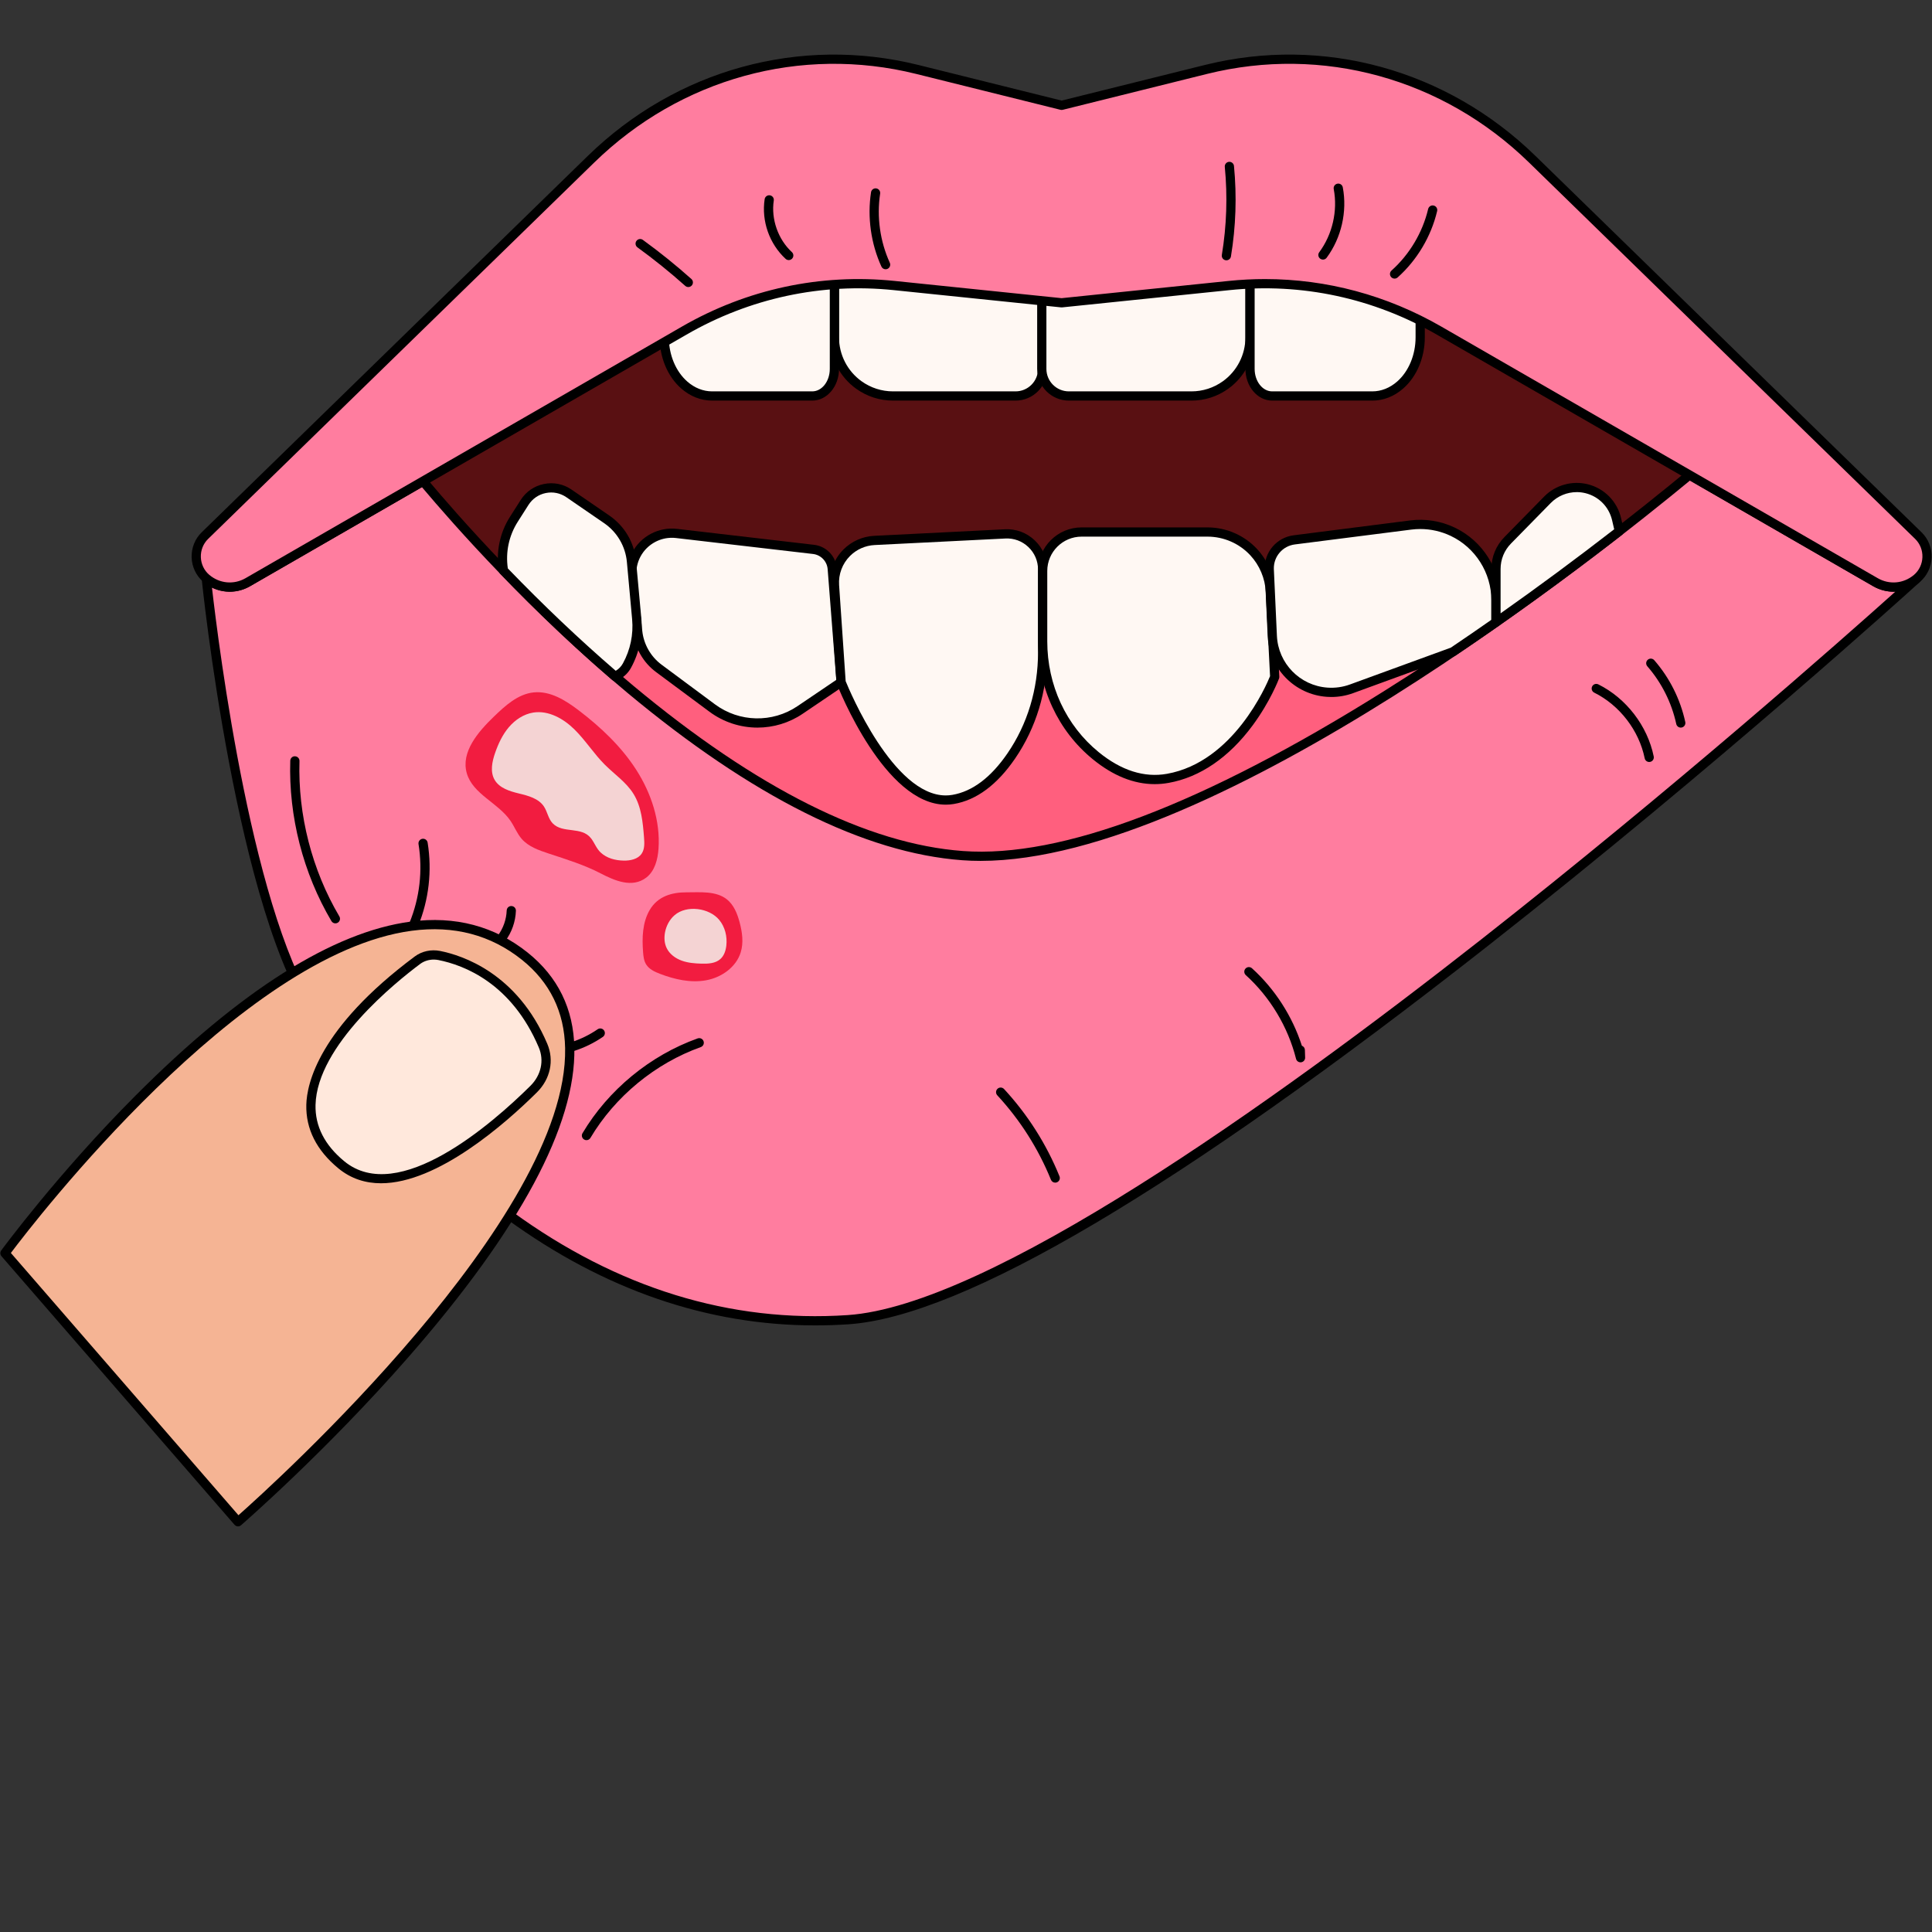
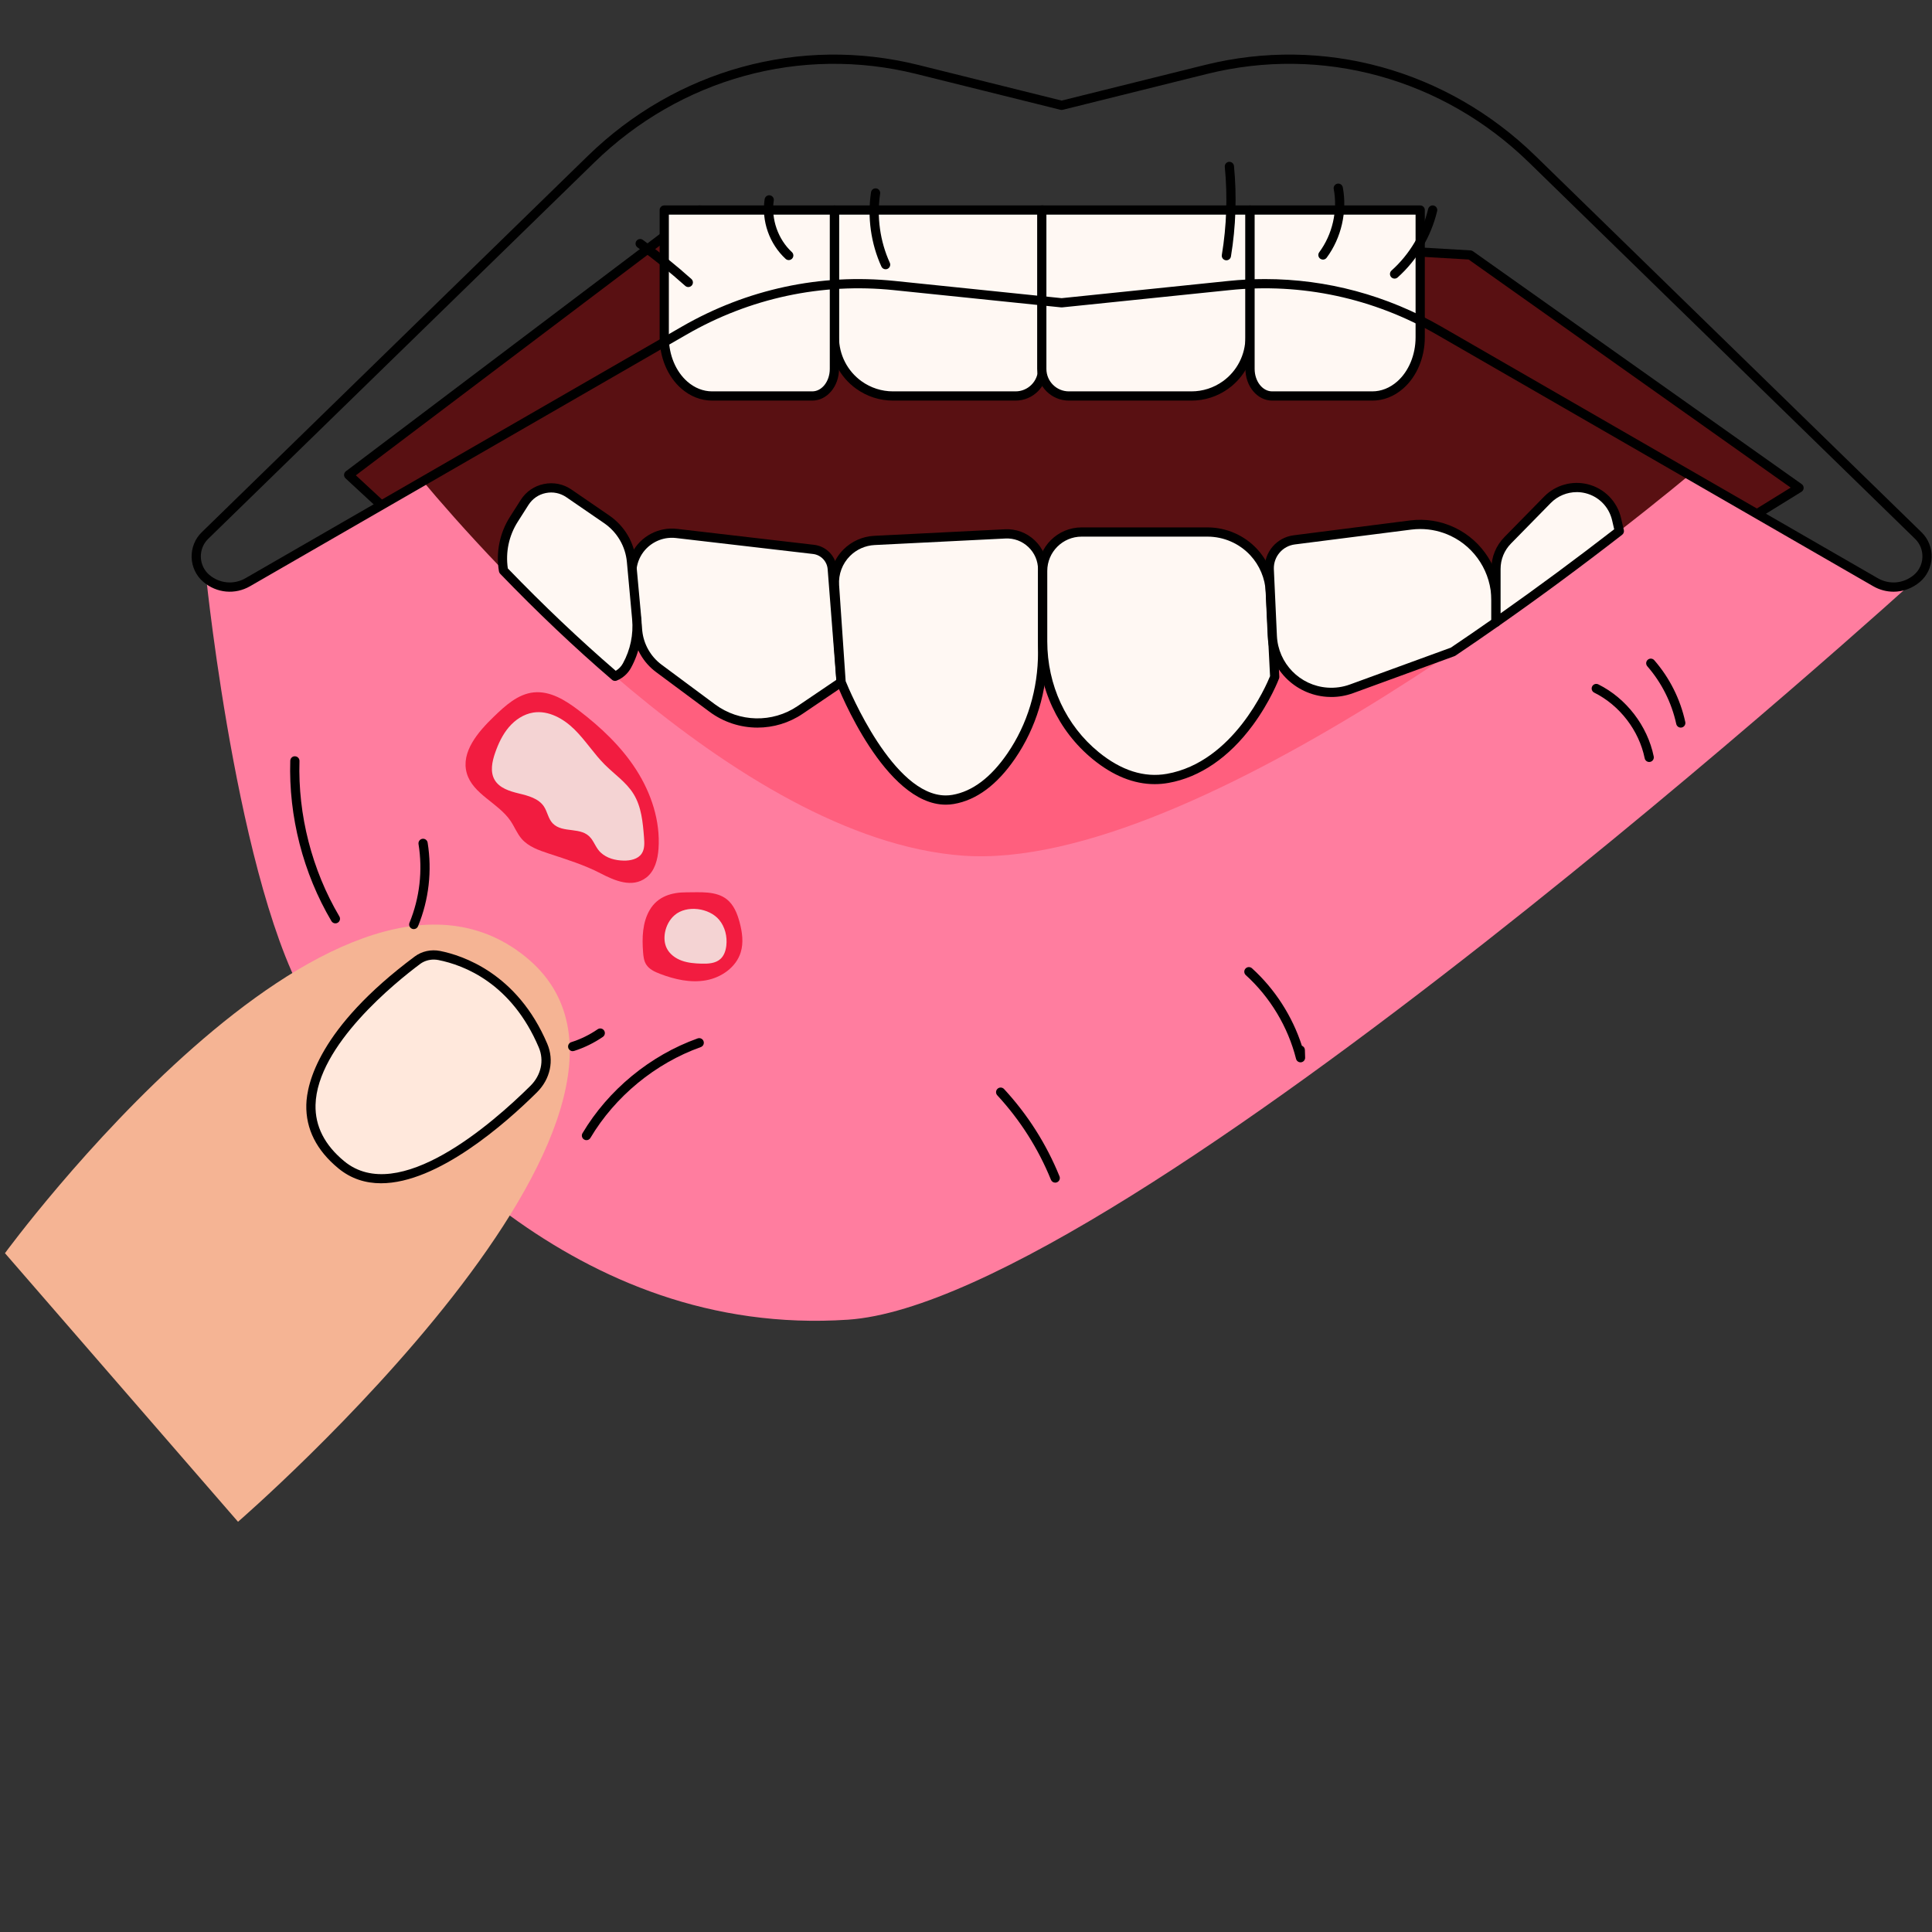
<svg xmlns="http://www.w3.org/2000/svg" width="800" viewBox="0 0 600 600" height="800" preserveAspectRatio="xMidYMid meet">
  <rect x="0" y="0" width="600" height="600" fill="#333333" stroke="none" />
  <defs>
    <clipPath id="cc2883b027">
-       <path d="M 0 285 L 179 285 L 179 474.246 L 0 474.246 Z M 0 285 " clip-rule="nonzero" />
-     </clipPath>
+       </clipPath>
  </defs>
  <path fill="#591012" d="M 108.285 147.504 L 217.145 65.23 L 456.594 79.188 L 558.707 151.516 L 323.805 296.566 L 259.133 287.141 Z M 108.285 147.504 " fill-opacity="1" fill-rule="nonzero" />
  <path fill="#000000" d="M 323.805 298 C 323.738 298 323.668 297.996 323.598 297.984 L 258.926 288.559 C 258.641 288.516 258.371 288.387 258.16 288.191 L 107.312 148.555 C 107 148.266 106.832 147.855 106.852 147.434 C 106.875 147.008 107.082 146.617 107.422 146.359 L 216.285 64.086 C 216.555 63.883 216.891 63.781 217.23 63.801 L 456.68 77.758 C 456.945 77.773 457.203 77.863 457.426 78.02 L 559.535 150.344 C 559.93 150.625 560.152 151.078 560.141 151.559 C 560.125 152.039 559.867 152.48 559.461 152.73 L 324.559 297.785 C 324.332 297.926 324.07 298 323.805 298 Z M 259.777 285.789 L 323.496 295.074 L 556.113 151.434 L 456.102 80.594 L 217.59 66.691 L 110.512 147.613 Z M 259.777 285.789 " fill-opacity="1" fill-rule="nonzero" />
  <path fill="#fff8f3" d="M 315.398 122.977 L 277.34 122.977 C 273.527 122.977 269.816 121.781 266.719 119.555 C 261.957 116.137 259.133 110.633 259.133 104.77 L 259.133 65.23 L 323.805 65.23 L 323.805 114.566 C 323.805 119.211 320.043 122.977 315.398 122.977 Z M 315.398 122.977 " fill-opacity="1" fill-rule="nonzero" />
  <path fill="#000000" d="M 315.395 124.406 L 277.34 124.406 C 273.203 124.406 269.242 123.133 265.883 120.719 C 260.758 117.039 257.699 111.074 257.699 104.766 L 257.699 65.227 C 257.699 64.438 258.34 63.797 259.133 63.797 L 323.805 63.797 C 324.598 63.797 325.238 64.438 325.238 65.227 L 325.238 114.566 C 325.238 119.992 320.82 124.406 315.395 124.406 Z M 260.562 66.66 L 260.562 104.77 C 260.562 110.156 263.176 115.25 267.555 118.395 C 270.422 120.453 273.809 121.543 277.34 121.543 L 315.395 121.543 C 319.242 121.543 322.371 118.414 322.371 114.566 L 322.371 66.66 Z M 260.562 66.66 " fill-opacity="1" fill-rule="nonzero" />
  <path fill="#fff8f3" d="M 252.262 122.977 L 221.164 122.977 C 218.051 122.977 215.016 121.781 212.484 119.555 C 208.594 116.137 206.285 110.633 206.285 104.77 L 206.285 65.23 L 259.133 65.23 L 259.133 114.566 C 259.133 119.211 256.055 122.977 252.262 122.977 Z M 252.262 122.977 " fill-opacity="1" fill-rule="nonzero" />
  <path fill="#000000" d="M 252.262 124.406 L 221.164 124.406 C 217.68 124.406 214.352 123.102 211.539 120.633 C 207.352 116.953 204.855 111.023 204.855 104.766 L 204.855 65.227 C 204.855 64.438 205.496 63.797 206.285 63.797 L 259.133 63.797 C 259.926 63.797 260.566 64.438 260.566 65.227 L 260.566 114.566 C 260.566 119.992 256.84 124.406 252.262 124.406 Z M 207.719 66.66 L 207.719 104.77 C 207.719 110.211 209.855 115.336 213.43 118.48 C 215.711 120.484 218.383 121.543 221.164 121.543 L 252.262 121.543 C 255.262 121.543 257.699 118.414 257.699 114.57 L 257.699 66.664 L 207.719 66.664 Z M 207.719 66.66 " fill-opacity="1" fill-rule="nonzero" />
  <path fill="#fff8f3" d="M 331.941 122.977 L 370 122.977 C 373.812 122.977 377.527 121.781 380.621 119.555 C 385.383 116.137 388.207 110.633 388.207 104.77 L 388.207 65.23 C 388.207 65.23 323.535 65.23 323.535 65.23 L 323.535 114.566 C 323.535 119.211 327.301 122.977 331.941 122.977 Z M 331.941 122.977 " fill-opacity="1" fill-rule="nonzero" />
  <path fill="#000000" d="M 370 124.406 L 331.941 124.406 C 326.516 124.406 322.102 119.992 322.102 114.566 L 322.102 65.23 C 322.102 64.438 322.742 63.797 323.535 63.797 L 388.207 63.797 C 389 63.797 389.641 64.438 389.641 65.23 L 389.641 104.77 C 389.641 111.074 386.582 117.039 381.457 120.719 C 378.098 123.133 374.137 124.41 370 124.41 Z M 324.969 66.66 L 324.969 114.566 C 324.969 118.414 328.098 121.543 331.941 121.543 L 370 121.543 C 373.531 121.543 376.918 120.453 379.785 118.395 C 384.164 115.25 386.777 110.156 386.777 104.77 L 386.777 66.66 Z M 324.969 66.66 " fill-opacity="1" fill-rule="nonzero" />
  <path fill="#fff8f3" d="M 395.078 122.977 L 426.176 122.977 C 429.289 122.977 432.324 121.781 434.855 119.555 C 438.746 116.137 441.055 110.633 441.055 104.77 L 441.055 65.23 C 441.055 65.23 388.207 65.23 388.207 65.23 L 388.207 114.566 C 388.207 119.211 391.285 122.977 395.078 122.977 Z M 395.078 122.977 " fill-opacity="1" fill-rule="nonzero" />
  <path fill="#000000" d="M 426.176 124.406 L 395.078 124.406 C 390.5 124.406 386.777 119.992 386.777 114.566 L 386.777 65.23 C 386.777 64.438 387.418 63.797 388.207 63.797 L 441.055 63.797 C 441.848 63.797 442.488 64.438 442.488 65.23 L 442.488 104.77 C 442.488 111.023 439.988 116.953 435.801 120.633 C 432.992 123.102 429.664 124.41 426.176 124.41 Z M 389.641 66.66 L 389.641 114.566 C 389.641 118.414 392.078 121.543 395.078 121.543 L 426.176 121.543 C 428.953 121.543 431.629 120.484 433.91 118.48 C 437.484 115.336 439.621 110.211 439.621 104.766 L 439.621 66.66 Z M 389.641 66.66 " fill-opacity="1" fill-rule="nonzero" />
  <path fill="#ff5f7e" d="M 155.754 188.941 L 234.453 188.941 L 364.762 195.062 L 502.902 180.77 L 429.379 248.461 L 291.469 305.012 Z M 155.754 188.941 " fill-opacity="1" fill-rule="nonzero" />
  <path fill="#000000" d="M 291.469 306.445 C 291.133 306.445 290.801 306.324 290.535 306.102 L 154.824 190.031 C 154.367 189.641 154.203 189.008 154.41 188.445 C 154.617 187.883 155.152 187.512 155.754 187.512 L 234.453 187.512 L 364.719 193.625 L 502.754 179.348 C 503.367 179.281 503.953 179.621 504.207 180.184 C 504.461 180.746 504.324 181.406 503.871 181.824 L 430.348 249.516 C 430.223 249.633 430.078 249.723 429.922 249.789 L 292.012 306.336 C 291.836 306.41 291.648 306.441 291.469 306.441 Z M 159.633 190.375 L 291.734 303.355 L 428.598 247.234 L 498.758 182.641 L 364.91 196.484 C 364.836 196.492 364.766 196.496 364.695 196.492 L 234.387 190.371 L 159.633 190.371 Z M 159.633 190.375 " fill-opacity="1" fill-rule="nonzero" />
  <path fill="#ff7d9f" d="M 582.438 180.805 L 524.676 147.504 C 500.77 167.344 371.977 271.082 298.941 265.723 C 228.52 260.555 150.215 171.988 131.355 149.445 L 76.965 180.805 C 72.836 183.184 67.727 182.715 64.07 179.617 C 64.07 179.621 74.828 284.555 98.965 316.738 C 123.105 348.926 178.277 415.52 263.336 409.844 C 348.387 404.168 595.289 179.656 595.328 179.621 C 591.676 182.715 586.562 183.184 582.438 180.805 Z M 582.438 180.805 " fill-opacity="1" fill-rule="nonzero" />
-   <path fill="#000000" d="M 253.199 411.617 C 219.73 411.617 187.574 400.551 157.465 378.648 C 130.133 358.766 110.336 334.285 97.82 317.598 C 73.586 285.285 62.641 180.531 62.641 179.621 C 62.641 179.062 62.965 178.555 63.469 178.32 C 63.977 178.086 64.574 178.164 65 178.527 C 68.211 181.246 72.625 181.652 76.25 179.566 L 130.645 148.207 C 131.246 147.859 132.012 147.996 132.457 148.527 C 141.523 159.367 165.938 187.348 196.73 213 C 234.977 244.859 269.398 262.117 299.047 264.293 C 329.602 266.543 373.484 249.902 429.473 214.848 C 474.098 186.91 512.926 155.395 523.762 146.402 C 524.223 146.02 524.875 145.961 525.391 146.262 L 583.152 179.562 C 586.777 181.652 591.191 181.246 594.402 178.527 C 595 178.02 595.891 178.086 596.406 178.676 C 596.918 179.262 596.867 180.152 596.293 180.68 C 593.758 182.984 533.391 237.758 461.863 293.926 C 365.73 369.418 298.969 408.902 263.43 411.273 C 260.008 411.5 256.594 411.617 253.195 411.617 Z M 65.828 182.469 C 67.801 199.812 78.688 287.316 100.113 315.883 C 112.516 332.418 132.129 356.676 159.148 376.332 C 191.762 400.055 226.781 410.848 263.242 408.414 C 306.773 405.512 394.32 343.328 460.098 291.672 C 519.762 244.82 571.645 198.945 588.609 183.75 C 586.262 183.848 583.887 183.293 581.723 182.047 L 524.824 149.242 C 498.766 170.797 377.914 267.352 304.523 267.355 C 302.594 267.355 300.699 267.289 298.836 267.152 C 268.582 264.93 233.609 247.453 194.898 215.203 C 164.762 190.098 140.711 162.785 131.035 151.289 L 77.68 182.047 C 73.941 184.203 69.555 184.305 65.828 182.473 Z M 65.828 182.469 " fill-opacity="1" fill-rule="nonzero" />
-   <path fill="#ff7d9f" d="M 595.777 166.348 L 475.855 49.449 C 448.785 23.062 410.684 12.578 374.527 21.566 L 329.703 32.711 L 284.875 21.566 C 248.719 12.578 210.617 23.062 183.551 49.449 L 63.625 166.348 C 59.875 170.004 60.086 176.242 64.074 179.617 C 67.73 182.715 72.84 183.184 76.965 180.805 L 212.477 102.68 C 232.336 91.23 255.105 86.344 277.727 88.676 L 329.703 94.039 L 381.68 88.676 C 404.301 86.344 427.07 91.23 446.93 102.68 L 582.441 180.805 C 586.566 183.184 591.676 182.715 595.332 179.617 C 599.32 176.242 599.531 170.004 595.781 166.348 Z M 595.777 166.348 " fill-opacity="1" fill-rule="nonzero" />
  <path fill="#000000" d="M 588.055 183.758 C 585.891 183.758 583.715 183.195 581.723 182.047 L 446.215 103.922 C 426.52 92.566 404.254 87.789 381.824 90.102 L 329.848 95.461 C 329.75 95.473 329.652 95.473 329.555 95.461 L 277.574 90.102 C 255.145 87.789 232.883 92.566 213.188 103.922 L 77.676 182.047 C 72.996 184.746 67.289 184.223 63.145 180.715 C 60.941 178.844 59.617 176.09 59.512 173.152 C 59.41 170.203 60.543 167.352 62.621 165.324 L 182.547 48.422 C 210.066 21.594 248.449 11.039 285.219 20.18 L 329.699 31.238 L 374.18 20.18 C 410.949 11.035 449.332 21.594 476.852 48.422 L 596.773 165.324 C 598.855 167.352 599.988 170.203 599.883 173.152 C 599.781 176.09 598.457 178.844 596.254 180.715 C 593.871 182.73 590.973 183.762 588.051 183.762 Z M 392.844 86.668 C 411.996 86.668 430.742 91.695 447.645 101.438 L 583.152 179.562 C 586.777 181.652 591.191 181.246 594.406 178.527 C 595.996 177.18 596.949 175.184 597.023 173.051 C 597.098 170.906 596.281 168.84 594.777 167.375 L 474.855 50.473 C 448.051 24.344 410.672 14.055 374.871 22.957 L 330.047 34.102 C 329.82 34.16 329.582 34.16 329.355 34.102 L 284.527 22.957 C 248.73 14.059 211.352 24.344 184.547 50.473 L 64.625 167.375 C 63.121 168.84 62.301 170.906 62.375 173.051 C 62.449 175.184 63.406 177.18 64.996 178.523 C 68.207 181.242 72.625 181.652 76.246 179.562 L 211.758 101.438 C 231.977 89.781 254.836 84.879 277.871 87.25 L 329.699 92.598 L 381.531 87.25 C 385.309 86.863 389.086 86.668 392.844 86.668 Z M 392.844 86.668 " fill-opacity="1" fill-rule="nonzero" />
  <path fill="#000000" d="M 380.867 80.84 C 380.789 80.84 380.711 80.836 380.633 80.82 C 379.852 80.691 379.324 79.957 379.453 79.176 C 380.945 70.141 381.254 60.938 380.371 51.824 C 380.297 51.035 380.871 50.336 381.66 50.258 C 382.445 50.191 383.148 50.762 383.223 51.547 C 384.129 60.91 383.812 70.363 382.281 79.645 C 382.164 80.344 381.555 80.84 380.867 80.84 Z M 380.867 80.84 " fill-opacity="1" fill-rule="nonzero" />
  <path fill="#000000" d="M 410.852 80.621 C 410.555 80.621 410.258 80.527 410 80.34 C 409.363 79.867 409.23 78.969 409.703 78.336 C 413.801 72.809 415.484 65.477 414.203 58.715 C 414.055 57.938 414.566 57.191 415.344 57.043 C 416.125 56.891 416.871 57.406 417.016 58.184 C 418.445 65.715 416.57 73.887 412.004 80.043 C 411.723 80.422 411.289 80.621 410.852 80.621 Z M 410.852 80.621 " fill-opacity="1" fill-rule="nonzero" />
  <path fill="#000000" d="M 433.098 86.523 C 432.707 86.523 432.312 86.363 432.031 86.047 C 431.504 85.457 431.555 84.551 432.145 84.023 C 437.75 79.008 441.793 72.219 443.527 64.898 C 443.711 64.129 444.488 63.652 445.254 63.836 C 446.023 64.02 446.5 64.789 446.316 65.559 C 444.445 73.441 440.09 80.758 434.055 86.16 C 433.781 86.402 433.438 86.523 433.098 86.523 Z M 433.098 86.523 " fill-opacity="1" fill-rule="nonzero" />
  <path fill="#000000" d="M 275.031 83.625 C 274.488 83.625 273.969 83.312 273.73 82.789 C 270.473 75.656 269.324 67.461 270.504 59.707 C 270.621 58.926 271.359 58.391 272.133 58.508 C 272.914 58.625 273.453 59.355 273.336 60.137 C 272.242 67.344 273.305 74.965 276.336 81.598 C 276.664 82.316 276.348 83.168 275.629 83.496 C 275.434 83.582 275.23 83.625 275.035 83.625 Z M 275.031 83.625 " fill-opacity="1" fill-rule="nonzero" />
  <path fill="#000000" d="M 244.953 80.773 C 244.605 80.773 244.258 80.648 243.984 80.395 C 238.938 75.742 236.441 68.641 237.469 61.855 C 237.59 61.074 238.316 60.535 239.102 60.656 C 239.883 60.773 240.422 61.504 240.301 62.285 C 239.43 68.051 241.637 74.336 245.922 78.289 C 246.504 78.824 246.543 79.73 246.004 80.312 C 245.723 80.617 245.34 80.773 244.953 80.773 Z M 244.953 80.773 " fill-opacity="1" fill-rule="nonzero" />
  <path fill="#000000" d="M 213.762 89.145 C 213.422 89.145 213.082 89.023 212.809 88.781 C 208.082 84.562 203.09 80.539 197.965 76.82 C 197.328 76.355 197.184 75.457 197.648 74.82 C 198.113 74.18 199.008 74.035 199.648 74.5 C 204.852 78.277 209.918 82.363 214.715 86.641 C 215.305 87.168 215.355 88.074 214.832 88.664 C 214.547 88.98 214.156 89.145 213.762 89.145 Z M 213.762 89.145 " fill-opacity="1" fill-rule="nonzero" />
  <path fill="#000000" d="M 327.711 367.281 C 327.145 367.281 326.609 366.945 326.383 366.391 C 322.434 356.68 316.824 347.852 309.711 340.152 C 309.176 339.57 309.211 338.664 309.793 338.129 C 310.371 337.59 311.277 337.629 311.816 338.207 C 319.164 346.16 324.957 355.277 329.035 365.309 C 329.332 366.043 328.98 366.879 328.246 367.176 C 328.07 367.246 327.891 367.281 327.711 367.281 Z M 327.711 367.281 " fill-opacity="1" fill-rule="nonzero" />
  <path fill="#000000" d="M 403.887 329.914 C 403.242 329.914 402.664 329.477 402.5 328.832 C 400.004 318.926 394.461 309.691 386.895 302.832 C 386.309 302.301 386.262 301.398 386.793 300.809 C 387.324 300.223 388.23 300.18 388.816 300.711 C 395.934 307.16 401.355 315.602 404.309 324.758 C 404.84 324.957 405.227 325.457 405.246 326.059 L 405.32 328.438 C 405.344 329.168 404.812 329.801 404.09 329.902 C 404.02 329.91 403.953 329.914 403.887 329.914 Z M 403.887 329.914 " fill-opacity="1" fill-rule="nonzero" />
  <path fill="#000000" d="M 512.176 236.641 C 511.508 236.641 510.91 236.172 510.773 235.492 C 509.008 226.844 503.004 219.031 495.098 215.102 C 494.391 214.75 494.102 213.891 494.453 213.184 C 494.809 212.473 495.664 212.188 496.375 212.539 C 505.051 216.852 511.641 225.43 513.578 234.922 C 513.738 235.699 513.238 236.453 512.461 236.613 C 512.367 236.633 512.27 236.641 512.176 236.641 Z M 512.176 236.641 " fill-opacity="1" fill-rule="nonzero" />
  <path fill="#000000" d="M 521.977 225.965 C 521.316 225.965 520.723 225.504 520.578 224.836 C 519.141 218.219 516.035 212.02 511.586 206.914 C 511.066 206.316 511.129 205.414 511.727 204.895 C 512.32 204.375 513.227 204.438 513.746 205.031 C 518.512 210.504 521.84 217.141 523.379 224.227 C 523.547 225 523.055 225.762 522.281 225.93 C 522.18 225.953 522.078 225.965 521.977 225.965 Z M 521.977 225.965 " fill-opacity="1" fill-rule="nonzero" />
  <path fill="#fff8f3" d="M 252.66 170.621 L 210.109 165.668 C 207.617 165.379 205.098 165.844 202.875 167.008 C 198.332 169.387 195.707 174.301 196.25 179.398 L 198.039 196.09 C 198.527 200.668 200.91 204.828 204.605 207.574 L 221.191 219.891 C 229.234 225.863 240.176 226.102 248.473 220.484 L 261.215 211.859 L 258.465 176.648 C 258.219 173.512 255.785 170.984 252.66 170.621 Z M 252.66 170.621 " fill-opacity="1" fill-rule="nonzero" />
  <path fill="#000000" d="M 235.254 225.965 C 230 225.965 224.75 224.316 220.336 221.039 L 203.75 208.723 C 199.746 205.75 197.145 201.203 196.613 196.242 L 194.828 179.551 C 194.215 173.832 197.113 168.41 202.207 165.742 C 204.695 164.438 207.488 163.922 210.273 164.246 L 252.824 169.199 C 256.621 169.641 259.59 172.727 259.891 176.539 L 262.637 211.75 C 262.68 212.262 262.441 212.758 262.012 213.047 L 249.273 221.672 C 245.039 224.539 240.141 225.965 235.25 225.965 Z M 208.656 167.016 C 206.879 167.016 205.133 167.445 203.539 168.277 C 199.492 170.398 197.191 174.703 197.676 179.246 L 199.465 195.938 C 199.91 200.105 202.094 203.926 205.457 206.422 L 222.043 218.738 C 229.59 224.34 239.887 224.566 247.672 219.297 L 259.719 211.141 L 257.035 176.762 C 256.844 174.312 254.934 172.328 252.492 172.043 L 209.945 167.09 C 209.516 167.039 209.082 167.016 208.656 167.016 Z M 208.656 167.016 " fill-opacity="1" fill-rule="nonzero" />
  <path fill="#fff8f3" d="M 323.805 176.887 L 323.805 202.566 C 323.805 214.012 320.547 225.285 314.086 234.73 C 309.668 241.188 303.676 246.961 295.984 248.27 C 276.758 251.543 261.211 211.859 261.211 211.859 L 259.16 181.797 C 258.906 178.023 260.293 174.324 262.965 171.652 C 265.258 169.355 268.324 167.996 271.566 167.836 L 312.156 165.805 C 318.492 165.488 323.805 170.539 323.805 176.887 Z M 323.805 176.887 " fill-opacity="1" fill-rule="nonzero" />
  <path fill="#000000" d="M 293.711 249.895 C 274.801 249.895 260.504 213.977 259.879 212.383 C 259.824 212.246 259.793 212.105 259.781 211.957 L 257.734 181.895 C 257.449 177.711 258.984 173.605 261.953 170.641 C 264.504 168.09 267.891 166.586 271.496 166.406 L 312.086 164.375 C 315.539 164.203 318.836 165.422 321.344 167.812 C 323.855 170.199 325.238 173.422 325.238 176.887 L 325.238 202.57 C 325.238 214.605 321.789 226.008 315.266 235.543 C 309.664 243.73 303.258 248.488 296.227 249.684 C 295.379 249.828 294.543 249.898 293.715 249.898 Z M 262.625 211.535 C 263.793 214.414 277.406 247.027 293.707 247.031 C 294.383 247.031 295.059 246.973 295.746 246.859 C 301.98 245.797 307.754 241.445 312.902 233.922 C 319.098 224.867 322.371 214.027 322.371 202.566 L 322.371 176.887 C 322.371 174.215 321.305 171.727 319.371 169.887 C 317.434 168.043 314.895 167.102 312.227 167.238 L 271.637 169.266 C 268.746 169.41 266.023 170.617 263.977 172.664 C 261.598 175.047 260.359 178.34 260.59 181.699 L 262.625 211.539 Z M 262.625 211.535 " fill-opacity="1" fill-rule="nonzero" />
  <path fill="#fff8f3" d="M 375.012 165.223 L 335.902 165.223 C 329.219 165.223 323.805 170.641 323.805 177.32 L 323.805 199.172 C 323.805 212.863 329.695 226.039 340.305 234.695 C 346.465 239.719 354.078 243.258 362.668 241.727 C 385.578 237.633 395.871 210.223 395.871 210.223 L 394.531 183.777 C 394.297 179.191 392.457 174.832 389.332 171.469 C 385.633 167.484 380.445 165.223 375.012 165.223 Z M 375.012 165.223 " fill-opacity="1" fill-rule="nonzero" />
  <path fill="#000000" d="M 358.594 243.52 C 352.129 243.52 345.691 240.938 339.398 235.805 C 328.578 226.977 322.371 213.625 322.371 199.172 L 322.371 177.32 C 322.371 169.859 328.441 163.789 335.902 163.789 L 375.008 163.789 C 380.824 163.789 386.426 166.234 390.383 170.492 C 393.73 174.098 395.711 178.789 395.961 183.703 L 397.301 210.152 C 397.312 210.348 397.281 210.543 397.211 210.727 C 397.105 211.016 394.504 217.852 389.012 225.289 C 381.676 235.227 372.652 241.398 362.918 243.133 C 361.477 243.391 360.035 243.52 358.59 243.52 Z M 335.902 166.656 C 330.02 166.656 325.238 171.438 325.238 177.32 L 325.238 199.172 C 325.238 212.762 331.059 225.305 341.211 233.586 C 348.23 239.309 355.367 241.57 362.418 240.316 C 383.086 236.625 393.293 212.789 394.426 209.988 L 393.098 183.852 C 392.883 179.609 391.172 175.555 388.285 172.441 C 384.867 168.766 380.027 166.656 375.012 166.656 Z M 335.902 166.656 " fill-opacity="1" fill-rule="nonzero" />
  <path fill="#fff8f3" d="M 191.004 210.027 C 192.52 209.398 193.852 208.277 194.719 206.695 C 197.148 202.258 198.199 197.199 197.738 192.164 L 196.113 174.414 C 195.629 169.109 192.809 164.297 188.414 161.281 L 176.688 153.23 C 172.129 150.102 165.883 151.375 162.914 156.043 L 159.57 161.301 C 156.473 166.168 155.465 171.836 156.367 177.195 C 166.141 187.336 177.918 198.793 191.004 210.027 Z M 191.004 210.027 " fill-opacity="1" fill-rule="nonzero" />
  <path fill="#000000" d="M 191.004 211.461 C 190.668 211.461 190.336 211.344 190.07 211.113 C 178.527 201.203 166.84 190.129 155.336 178.191 C 155.137 177.98 155.004 177.719 154.953 177.434 C 153.965 171.543 155.176 165.543 158.359 160.531 L 161.707 155.273 C 163.352 152.684 165.914 150.922 168.918 150.309 C 171.926 149.695 174.973 150.312 177.5 152.051 L 189.227 160.102 C 193.984 163.367 197.016 168.539 197.539 174.285 L 199.164 192.031 C 199.656 197.371 198.551 202.68 195.973 207.383 C 194.984 209.191 193.453 210.562 191.555 211.352 C 191.375 211.426 191.191 211.461 191.004 211.461 Z M 157.711 176.527 C 168.812 188.031 180.082 198.723 191.223 208.324 C 192.16 207.773 192.926 206.984 193.461 206.004 C 195.766 201.805 196.75 197.062 196.312 192.293 L 194.688 174.547 C 194.238 169.648 191.656 165.246 187.602 162.461 L 175.879 154.41 C 173.996 153.121 171.73 152.66 169.492 153.117 C 167.254 153.574 165.348 154.887 164.121 156.812 L 160.777 162.07 C 158.051 166.359 156.965 171.477 157.711 176.527 Z M 157.711 176.527 " fill-opacity="1" fill-rule="nonzero" />
  <path fill="#fff8f3" d="M 412.152 214.977 C 414.727 215.156 417.312 214.793 419.738 213.91 L 451.215 202.422 C 455.793 199.34 460.258 196.27 464.59 193.234 L 464.59 186.383 C 464.59 177.301 459.355 169.027 451.148 165.133 C 447.086 163.203 442.555 162.48 438.09 163.051 L 401.953 167.656 C 397.434 168.23 394.078 172.125 394.172 176.676 L 395.125 197.516 C 395.551 206.812 402.871 214.316 412.152 214.973 Z M 412.152 214.977 " fill-opacity="1" fill-rule="nonzero" />
  <path fill="#000000" d="M 413.469 216.457 C 413 216.457 412.527 216.438 412.051 216.406 C 402.047 215.695 394.152 207.605 393.695 197.586 L 392.738 176.746 C 392.629 171.41 396.512 166.906 401.77 166.238 L 437.91 161.629 C 442.648 161.023 447.441 161.789 451.762 163.84 C 460.422 167.949 466.02 176.797 466.02 186.387 L 466.02 193.234 C 466.02 193.699 465.793 194.141 465.41 194.406 C 460.93 197.547 456.426 200.641 452.012 203.613 C 451.918 203.676 451.812 203.73 451.703 203.77 L 420.23 215.258 C 418.043 216.055 415.777 216.457 413.473 216.457 Z M 441.074 164.293 C 440.141 164.293 439.203 164.352 438.27 164.473 L 402.133 169.078 C 398.332 169.562 395.523 172.816 395.602 176.648 L 396.555 197.453 C 396.949 206.023 403.695 212.941 412.254 213.547 C 414.645 213.715 416.996 213.387 419.246 212.566 L 450.555 201.141 C 454.707 198.344 458.941 195.438 463.152 192.488 L 463.152 186.387 C 463.152 177.898 458.199 170.066 450.531 166.426 C 447.559 165.016 444.336 164.293 441.074 164.293 Z M 441.074 164.293 " fill-opacity="1" fill-rule="nonzero" />
  <path fill="#fff8f3" d="M 502.902 164.941 L 502.043 161.234 C 500.961 156.586 497.371 152.934 492.742 151.777 C 488.367 150.684 483.742 151.988 480.582 155.207 L 468.223 167.801 C 465.895 170.176 464.586 173.375 464.586 176.703 L 464.586 193.234 C 479.32 182.91 492.438 173.066 502.898 164.941 Z M 502.902 164.941 " fill-opacity="1" fill-rule="nonzero" />
  <path fill="#000000" d="M 464.586 194.668 C 464.359 194.668 464.133 194.613 463.926 194.504 C 463.453 194.258 463.156 193.77 463.156 193.234 L 463.156 176.703 C 463.156 172.977 464.594 169.457 467.203 166.797 L 479.562 154.203 C 483.062 150.637 488.246 149.176 493.09 150.387 C 498.266 151.68 502.23 155.715 503.438 160.91 L 504.297 164.617 C 504.426 165.16 504.223 165.727 503.781 166.07 C 491.074 175.938 478.164 185.469 465.41 194.406 C 465.164 194.578 464.875 194.664 464.586 194.664 Z M 489.68 152.832 C 486.684 152.832 483.75 154.023 481.605 156.207 L 469.246 168.805 C 467.164 170.926 466.02 173.73 466.02 176.703 L 466.02 190.477 C 477.758 182.199 489.609 173.426 501.301 164.371 L 500.648 161.559 C 499.684 157.414 496.523 154.195 492.395 153.164 C 491.496 152.941 490.582 152.828 489.676 152.828 Z M 489.68 152.832 " fill-opacity="1" fill-rule="nonzero" />
  <path fill="#f5b494" d="M 1.539 389.184 C 1.539 389.184 103.742 249.574 162.977 296.953 C 222.211 344.328 73.918 472.598 73.918 472.598 Z M 1.539 389.184 " fill-opacity="1" fill-rule="nonzero" />
  <g clip-path="url(#cc2883b027)">
    <path fill="#000000" d="M 73.918 474.027 C 73.516 474.027 73.117 473.859 72.836 473.535 L 0.457 390.125 C 0.02 389.621 -0.012 388.879 0.383 388.34 C 0.555 388.102 17.914 364.488 42.078 340.258 C 74.641 307.605 103.387 289.418 127.516 286.215 C 141.355 284.375 153.59 287.609 163.871 295.832 C 173.258 303.344 178.137 313.305 178.371 325.445 C 178.832 349.48 161.52 381.754 126.918 421.375 C 101.254 450.758 75.113 473.453 74.852 473.68 C 74.582 473.914 74.246 474.027 73.914 474.027 Z M 3.375 389.117 L 74.055 470.566 C 85.066 460.812 176.52 378.152 175.504 325.5 C 175.289 314.25 170.773 305.023 162.082 298.07 C 152.434 290.352 140.934 287.32 127.895 289.051 C 74.766 296.109 10.68 379.406 3.375 389.117 Z M 3.375 389.117 " fill-opacity="1" fill-rule="nonzero" />
  </g>
  <path fill="#ffe8dc" d="M 136.398 296.734 C 143.809 298.203 159.75 303.754 168.645 324.727 C 170.586 329.305 169.477 334.523 165.723 338.242 C 153.391 350.453 123.676 376.316 105.984 361.73 C 78.586 339.141 118.484 306.523 129.645 298.203 C 131.535 296.793 134.027 296.266 136.398 296.734 Z M 136.398 296.734 " fill-opacity="1" fill-rule="nonzero" />
  <path fill="#000000" d="M 118.336 367.473 C 113.562 367.473 109.047 366.109 105.078 362.836 C 98.293 357.242 94.945 350.594 95.129 343.078 C 95.285 336.668 98.879 319.352 128.793 297.055 C 131.004 295.402 133.879 294.777 136.676 295.328 C 143.586 296.695 160.664 302.246 169.965 324.168 C 172.152 329.332 170.914 335.117 166.73 339.258 C 157.031 348.867 135.957 367.473 118.336 367.473 Z M 134.703 298.004 C 133.18 298.004 131.68 298.473 130.504 299.348 C 122.992 304.949 98.445 324.66 97.992 343.145 C 97.832 349.742 100.828 355.621 106.898 360.625 C 123.738 374.508 152.941 348.887 164.715 337.227 C 168.051 333.926 169.051 329.348 167.324 325.289 C 158.875 305.367 144.148 299.73 136.121 298.141 C 135.652 298.051 135.176 298.004 134.703 298.004 Z M 134.703 298.004 " fill-opacity="1" fill-rule="nonzero" />
  <path fill="#000000" d="M 182.133 354.09 C 181.883 354.09 181.633 354.023 181.402 353.887 C 180.723 353.484 180.496 352.605 180.902 351.926 C 188.895 338.473 201.93 327.746 216.664 322.488 C 217.41 322.219 218.23 322.609 218.496 323.355 C 218.762 324.102 218.375 324.918 217.629 325.184 C 203.512 330.223 191.02 340.504 183.363 353.387 C 183.098 353.84 182.621 354.09 182.133 354.09 Z M 182.133 354.09 " fill-opacity="1" fill-rule="nonzero" />
  <path fill="#000000" d="M 177.852 326.449 C 177.246 326.449 176.68 326.059 176.488 325.449 C 176.25 324.695 176.664 323.891 177.418 323.652 C 180.332 322.727 183.086 321.379 185.605 319.648 C 186.258 319.199 187.148 319.367 187.594 320.02 C 188.043 320.672 187.879 321.562 187.227 322.012 C 184.477 323.898 181.465 325.371 178.285 326.383 C 178.141 326.426 177.996 326.449 177.852 326.449 Z M 177.852 326.449 " fill-opacity="1" fill-rule="nonzero" />
  <path fill="#000000" d="M 104.16 286.758 C 103.672 286.758 103.195 286.508 102.926 286.055 C 94.145 271.195 89.602 253.512 90.145 236.262 C 90.168 235.469 90.824 234.82 91.621 234.875 C 92.41 234.898 93.031 235.559 93.008 236.352 C 92.484 253.066 96.883 270.199 105.391 284.598 C 105.797 285.277 105.57 286.156 104.887 286.559 C 104.66 286.695 104.41 286.758 104.16 286.758 Z M 104.16 286.758 " fill-opacity="1" fill-rule="nonzero" />
  <path fill="#000000" d="M 128.5 288.543 C 128.316 288.543 128.133 288.512 127.957 288.438 C 127.223 288.137 126.875 287.301 127.172 286.57 C 130.34 278.836 131.309 270.391 129.977 262.141 C 129.852 261.363 130.383 260.625 131.164 260.5 C 131.938 260.371 132.68 260.902 132.805 261.684 C 134.219 270.453 133.191 279.434 129.824 287.652 C 129.598 288.207 129.062 288.543 128.5 288.543 Z M 128.5 288.543 " fill-opacity="1" fill-rule="nonzero" />
-   <path fill="#000000" d="M 155.754 292.848 C 155.457 292.848 155.152 292.754 154.898 292.562 C 154.266 292.09 154.133 291.191 154.609 290.559 C 156.281 288.32 157.258 285.547 157.359 282.758 C 157.387 281.965 158.035 281.344 158.84 281.379 C 159.633 281.406 160.25 282.07 160.219 282.859 C 160.102 286.23 158.922 289.57 156.902 292.273 C 156.621 292.648 156.188 292.848 155.754 292.848 Z M 155.754 292.848 " fill-opacity="1" fill-rule="nonzero" />
  <path fill="#f21c40" d="M 170.434 265.082 C 167.367 264.07 164.148 262.961 162.027 260.531 C 160.582 258.875 159.789 256.758 158.555 254.941 C 154.734 249.312 146.805 246.641 144.953 240.094 C 143.102 233.535 148.445 227.324 153.348 222.586 C 156.887 219.164 160.809 215.559 165.703 215.035 C 170.855 214.484 175.668 217.508 179.789 220.656 C 186.629 225.879 192.992 231.883 197.629 239.133 C 202.266 246.387 205.098 254.98 204.508 263.566 C 204.277 266.918 203.355 270.523 200.684 272.559 C 196.305 275.891 190.793 273.445 186.594 271.266 C 181.438 268.59 176.004 266.918 170.43 265.082 Z M 170.434 265.082 " fill-opacity="1" fill-rule="nonzero" />
  <path fill="#f4d3d3" d="M 171.637 255.691 C 170.262 254.266 170.008 252.098 168.91 250.449 C 167.258 247.973 164.074 247.129 161.18 246.43 C 158.285 245.727 155.102 244.762 153.609 242.188 C 152.164 239.691 152.816 236.539 153.762 233.816 C 154.754 230.961 156.055 228.164 158.012 225.859 C 159.969 223.551 162.641 221.758 165.629 221.289 C 170.359 220.547 175.023 223.191 178.43 226.559 C 181.84 229.926 184.414 234.055 187.801 237.445 C 190.816 240.465 194.496 242.926 196.742 246.551 C 199.215 250.539 199.645 255.422 200.008 260.098 C 200.141 261.82 200.238 263.691 199.266 265.117 C 198.09 266.84 195.754 267.309 193.668 267.266 C 191.109 267.215 188.508 266.57 186.586 264.797 C 185.184 263.5 184.68 261.805 183.555 260.352 C 180.598 256.527 174.809 258.973 171.637 255.691 Z M 171.637 255.691 " fill-opacity="1" fill-rule="nonzero" />
  <path fill="#f21c40" d="M 201.754 282.637 C 199.5 286.516 199.367 291.254 199.715 295.727 C 199.816 297.027 199.969 298.375 200.652 299.488 C 201.586 301.004 203.316 301.805 204.98 302.438 C 209.52 304.172 214.457 305.305 219.242 304.445 C 224.027 303.59 228.609 300.398 230.039 295.75 C 230.965 292.734 230.508 289.465 229.691 286.418 C 228.973 283.746 227.891 281.012 225.727 279.293 C 222.344 276.605 217.285 277.141 213.215 277.121 C 208.582 277.102 204.219 278.391 201.754 282.637 Z M 201.754 282.637 " fill-opacity="1" fill-rule="nonzero" />
  <path fill="#f4d3d3" d="M 209.496 284.219 C 207.945 285.559 206.938 287.473 206.539 289.484 C 206.219 291.129 206.301 292.891 207.023 294.406 C 207.922 296.285 209.73 297.613 211.688 298.328 C 213.645 299.043 215.754 299.211 217.836 299.27 C 219.918 299.328 222.207 299.215 223.746 297.812 C 224.883 296.777 225.391 295.215 225.566 293.688 C 225.895 290.859 225.172 287.867 223.355 285.676 C 220.258 281.945 213.254 280.973 209.496 284.219 Z M 209.496 284.219 " fill-opacity="1" fill-rule="nonzero" />
</svg>